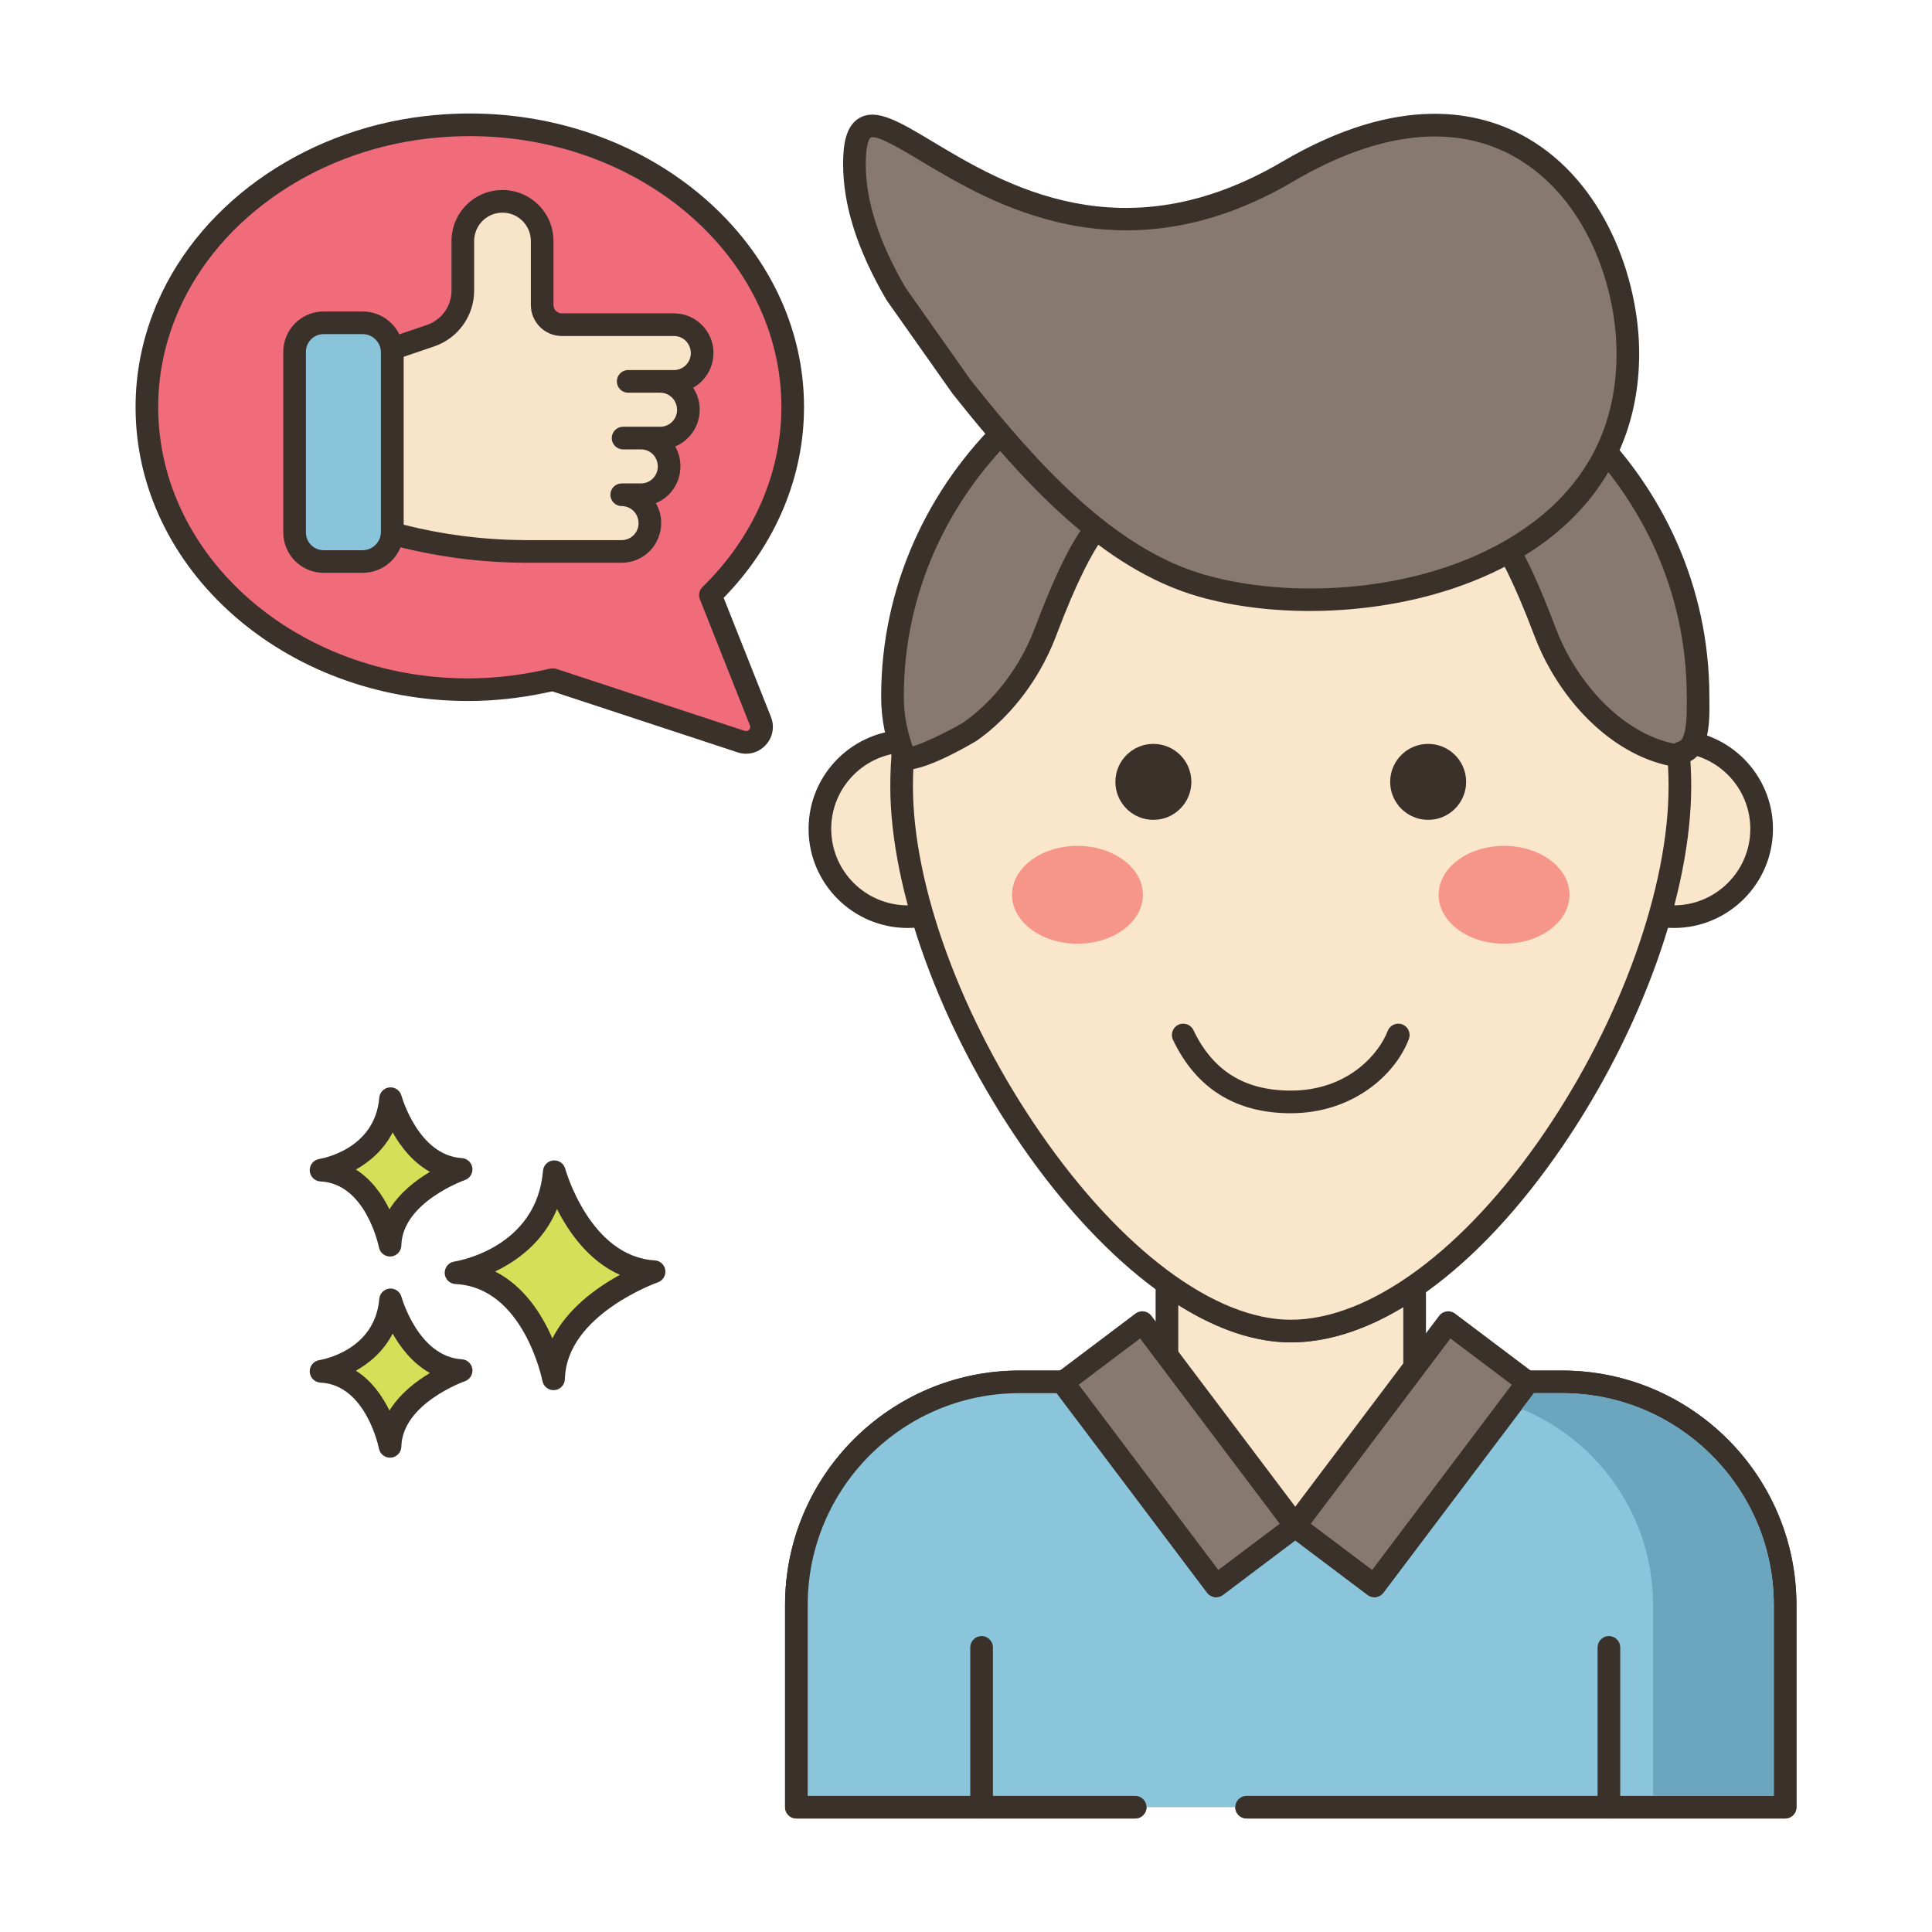
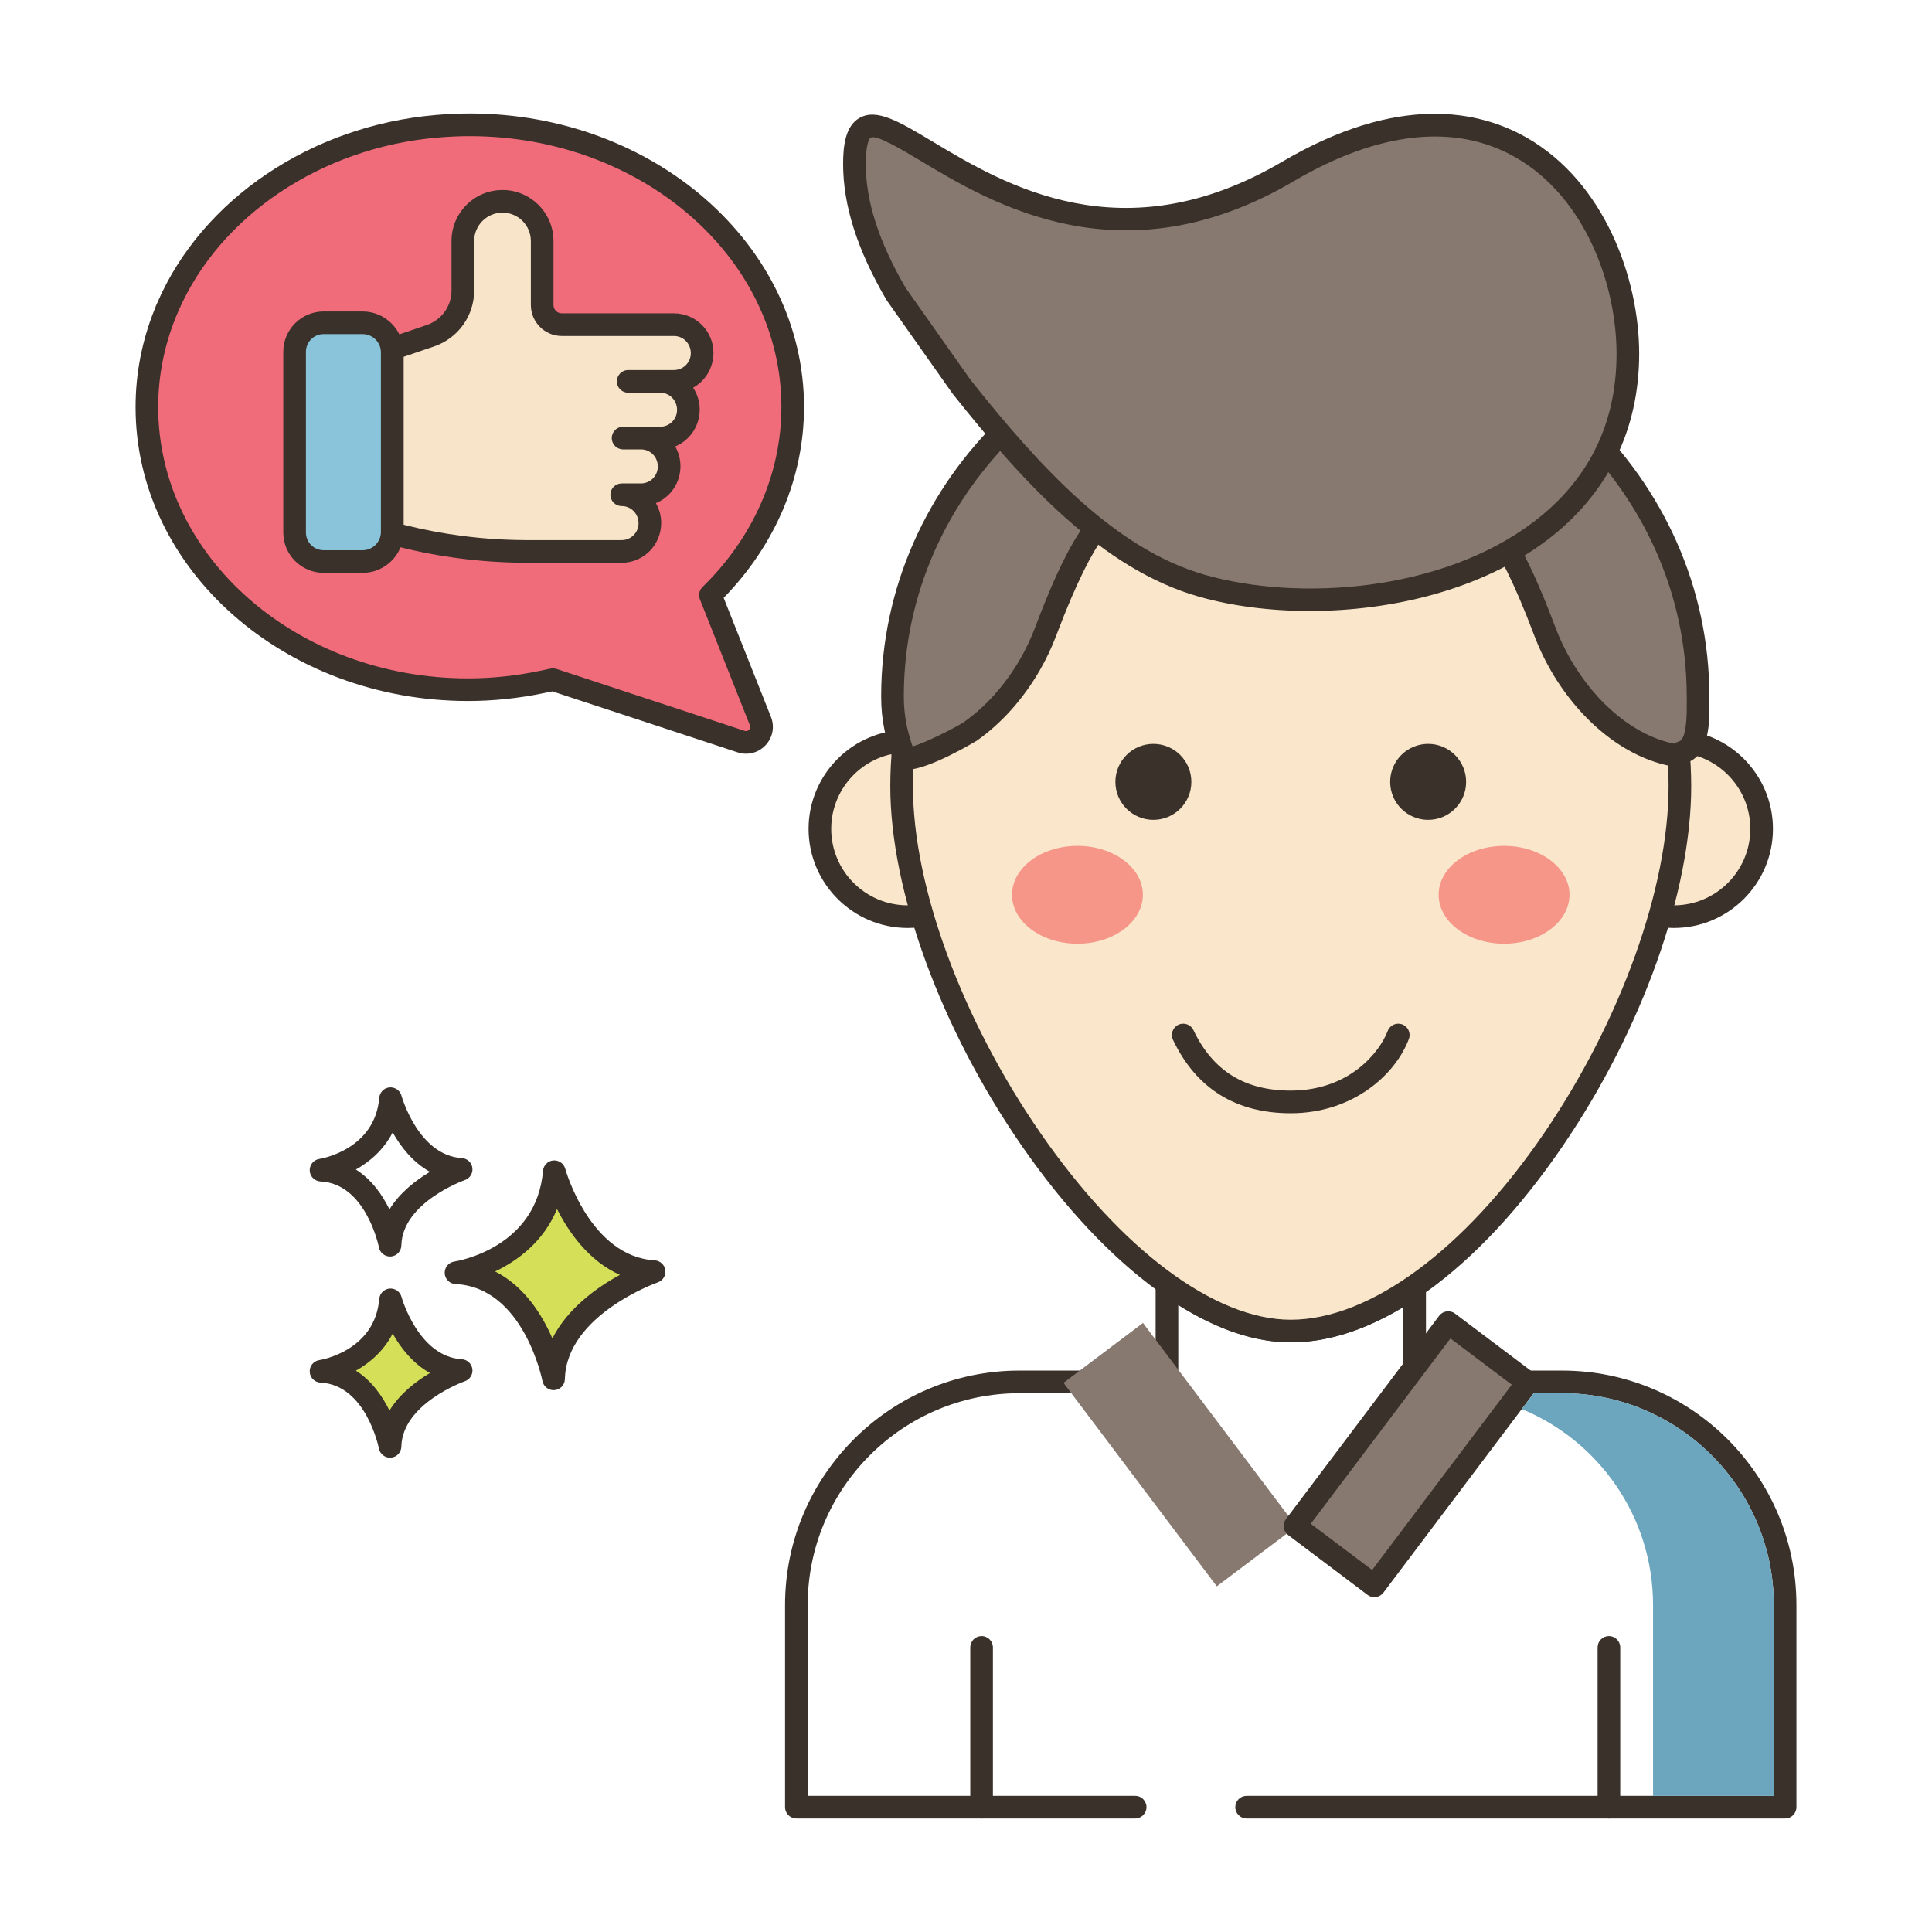
<svg xmlns="http://www.w3.org/2000/svg" id="Layer_1" enable-background="new 0 0 256 256" height="512" viewBox="0 0 256 256" width="512">
  <path d="m73.449 155.257c-.974 11.564-13.025 13.39-13.025 13.39 10.347.487 12.925 14.059 12.925 14.059.221-9.677 13.321-14.202 13.321-14.202-9.813-.588-13.221-13.247-13.221-13.247z" fill="#d6df58" />
  <path d="m86.761 167.006c-8.605-.514-11.833-12.024-11.864-12.14-.19-.702-.856-1.159-1.584-1.102-.725.066-1.298.642-1.359 1.367-.859 10.215-11.313 11.963-11.754 12.032-.763.115-1.313.79-1.273 1.561.04.77.657 1.384 1.428 1.421 9.028.425 11.499 12.718 11.522 12.842.138.711.76 1.217 1.473 1.217.042 0 .084-.001.126-.005.765-.064 1.357-.693 1.375-1.459.193-8.508 12.191-12.777 12.313-12.819.676-.235 1.092-.914.994-1.623-.1-.708-.683-1.249-1.397-1.292zm-13.567 10.346c-1.356-3.131-3.709-6.908-7.587-8.877 2.931-1.404 6.408-3.913 8.201-8.272 1.551 3.071 4.2 6.88 8.335 8.722-3.007 1.64-6.922 4.406-8.949 8.427z" fill="#3a312a" />
  <path d="m51.75 172.238c-.689 8.179-9.213 9.47-9.213 9.47 7.318.344 9.142 9.944 9.142 9.944.156-6.844 9.422-10.045 9.422-10.045-6.94-.415-9.351-9.369-9.351-9.369z" fill="#d6df58" />
  <path d="m61.191 180.109c-5.744-.344-7.955-8.126-7.993-8.263-.19-.704-.86-1.167-1.582-1.103-.726.065-1.3.643-1.361 1.368-.578 6.87-7.646 8.066-7.942 8.113-.763.115-1.313.79-1.273 1.561.04.77.657 1.384 1.428 1.421 6.035.284 7.724 8.644 7.739 8.726.136.712.759 1.22 1.473 1.22.041 0 .083-.001.125-.005.765-.063 1.358-.694 1.376-1.461.13-5.709 8.331-8.634 8.412-8.662.676-.234 1.093-.913.996-1.622-.099-.708-.684-1.25-1.398-1.293zm-9.585 6.796c-.924-1.886-2.34-3.947-4.447-5.28 1.856-1.042 3.698-2.63 4.871-4.917 1.058 1.874 2.654 3.955 4.941 5.224-1.849 1.101-3.989 2.74-5.365 4.973z" fill="#3a312a" />
-   <path d="m51.75 145.58c-.689 8.179-9.213 9.471-9.213 9.471 7.318.344 9.142 9.944 9.142 9.944.156-6.845 9.422-10.045 9.422-10.045-6.94-.416-9.351-9.37-9.351-9.37z" fill="#d6df58" />
  <path d="m61.191 153.452c-5.766-.345-7.972-8.186-7.994-8.265-.189-.702-.865-1.159-1.581-1.102-.726.065-1.3.643-1.361 1.368-.578 6.871-7.646 8.067-7.942 8.114-.763.115-1.313.79-1.273 1.561.04.77.657 1.384 1.428 1.421 6.035.284 7.724 8.644 7.739 8.726.136.713.759 1.22 1.473 1.22.041 0 .083-.001.125-.005.765-.063 1.358-.694 1.376-1.461.13-5.709 8.331-8.634 8.412-8.662.676-.234 1.093-.913.996-1.622-.099-.708-.684-1.25-1.398-1.293zm-9.585 6.795c-.924-1.885-2.34-3.947-4.447-5.28 1.856-1.041 3.698-2.63 4.871-4.916 1.058 1.874 2.654 3.954 4.941 5.223-1.849 1.101-3.989 2.741-5.365 4.973z" fill="#3a312a" />
-   <path d="m206.976 183.11h-19.53v-12.693c-5.402 3.745-10.991 5.954-16.415 5.954-5.203 0-10.693-2.231-16.073-6.021h-.331v12.759h-19.542c-16.327 0-29.56 13.234-29.56 29.56v26.788h131.012v-26.787c0-16.327-13.234-29.56-29.561-29.56z" fill="#fae6ca" />
  <path d="m206.977 181.609h-18.03v-11.192c0-.558-.31-1.07-.805-1.329-.494-.258-1.091-.222-1.55.096-5.444 3.773-10.68 5.687-15.561 5.687-4.678 0-9.795-1.934-15.209-5.747-.253-.178-.555-.274-.864-.274h-.331c-.828 0-1.5.671-1.5 1.5v11.259h-18.042c-17.127 0-31.061 13.934-31.061 31.061v26.788c0 .829.672 1.5 1.5 1.5h44.891c.828 0 1.5-.671 1.5-1.5s-.672-1.5-1.5-1.5h-43.391v-25.288c0-15.473 12.588-28.061 28.061-28.061h19.542c.828 0 1.5-.671 1.5-1.5v-10.176c5.2 3.278 10.205 4.938 14.904 4.938 4.776 0 9.782-1.576 14.915-4.69v9.929c0 .829.672 1.5 1.5 1.5h19.53c15.473 0 28.061 12.588 28.061 28.061v25.288h-69.855c-.828 0-1.5.671-1.5 1.5s.672 1.5 1.5 1.5h71.355c.828 0 1.5-.671 1.5-1.5v-26.789c0-17.127-13.933-31.061-31.06-31.061z" fill="#3a312a" />
-   <path d="m206.977 183.101h-4.673l.122.088-20.315 26.943-10.483-7.898-10.483 7.898-20.315-26.943.121-.088h-5.866c-16.327 0-29.561 13.234-29.561 29.56v26.799h131.012v-26.799c.001-16.326-13.232-29.56-29.559-29.56z" fill="#8ac5dc" />
-   <path d="m206.977 181.601h-4.672c-.649 0-1.225.417-1.426 1.035-.02.058-.034.116-.046.174l-19.017 25.222-9.286-6.997c-.533-.402-1.271-.402-1.805 0l-9.286 6.997-19.017-25.222c-.012-.058-.026-.116-.046-.174-.201-.618-.776-1.035-1.426-1.035h-5.865c-17.127 0-31.061 13.934-31.061 31.061v26.799c0 .829.672 1.5 1.5 1.5h44.89c.828 0 1.5-.671 1.5-1.5s-.672-1.5-1.5-1.5h-43.39v-25.299c0-15.473 12.588-28.061 28.061-28.061h4.93l19.932 26.434c.497.661 1.438.792 2.1.295l9.581-7.219 9.581 7.219c.661.498 1.603.367 2.1-.295l19.932-26.434h3.736c15.473 0 28.061 12.588 28.061 28.061v25.299h-69.855c-.828 0-1.5.671-1.5 1.5s.672 1.5 1.5 1.5h71.355c.828 0 1.5-.671 1.5-1.5v-26.799c-.001-17.128-13.934-31.061-31.061-31.061z" fill="#3a312a" />
  <path clip-rule="evenodd" d="m120.272 98.199c-6.424 0-11.631 5.208-11.631 11.631s5.208 11.631 11.631 11.631c6.424 0 11.632-5.208 11.632-11.631s-5.208-11.631-11.632-11.631z" fill="#fae6ca" fill-rule="evenodd" />
  <path d="m120.271 96.699c-7.24 0-13.131 5.891-13.131 13.131s5.891 13.131 13.131 13.131c7.241 0 13.132-5.891 13.132-13.131s-5.89-13.131-13.132-13.131zm0 23.263c-5.586 0-10.131-4.545-10.131-10.131s4.545-10.131 10.131-10.131c5.587 0 10.132 4.545 10.132 10.131s-4.545 10.131-10.132 10.131z" fill="#3a312a" />
  <circle clip-rule="evenodd" cx="221.794" cy="109.831" fill="#fae6ca" fill-rule="evenodd" r="11.631" />
  <path d="m221.794 96.699c-7.241 0-13.132 5.891-13.132 13.131s5.891 13.131 13.132 13.131 13.132-5.891 13.132-13.131-5.891-13.131-13.132-13.131zm0 23.263c-5.587 0-10.132-4.545-10.132-10.131s4.545-10.131 10.132-10.131 10.132 4.545 10.132 10.131-4.545 10.131-10.132 10.131z" fill="#3a312a" />
  <path d="m171.033 52.621c-28.478 0-51.563 23.086-51.563 51.563s28.524 72.188 51.563 72.188c24.137 0 51.563-43.711 51.563-72.188s-23.086-51.563-51.563-51.563z" fill="#fae6ca" />
  <g fill="#3a312a">
    <path d="m171.032 51.121c-29.259 0-53.063 23.804-53.063 53.063 0 13.838 6.67 32.087 17.407 47.626 11.277 16.319 24.605 26.063 35.655 26.063 11.633 0 24.781-9.502 36.073-26.07 10.479-15.377 16.99-33.624 16.99-47.618.002-29.26-23.802-53.064-53.062-53.064zm33.594 98.992c-10.566 15.504-23.125 24.76-33.594 24.76-10.064 0-22.471-9.259-33.187-24.768-10.409-15.064-16.876-32.66-16.876-45.92 0-27.605 22.458-50.063 50.063-50.063s50.063 22.458 50.063 50.063c.001 13.423-6.31 31.022-16.469 45.928z" />
    <path d="m152.828 98.569c-2.78 0-5.033 2.253-5.033 5.033s2.253 5.033 5.033 5.033 5.033-2.253 5.033-5.033c0-2.779-2.253-5.033-5.033-5.033z" />
    <path d="m189.237 98.569c-2.78 0-5.033 2.253-5.033 5.033s2.253 5.033 5.033 5.033 5.033-2.253 5.033-5.033c0-2.779-2.253-5.033-5.033-5.033z" />
  </g>
  <path d="m142.769 112.084c-4.788 0-8.67 2.902-8.67 6.481s3.882 6.481 8.67 6.481 8.67-2.902 8.67-6.481-3.882-6.481-8.67-6.481z" fill="#f59689" />
  <path d="m199.296 112.084c-4.788 0-8.67 2.902-8.67 6.481s3.882 6.481 8.67 6.481 8.67-2.902 8.67-6.481-3.882-6.481-8.67-6.481z" fill="#f59689" />
  <path d="m224.998 92.266c0-28.18-23.894-51.025-53.37-51.025-29.475 0-53.37 22.845-53.37 51.026 0 2.982.539 5.204 1.542 7.981.473 1.309 8.115-2.871 8.766-3.329 3.254-2.291 5.913-5.396 7.901-8.829.822-1.427 1.507-2.88 2.059-4.333 1.759-4.635 6.539-17.533 11.392-16.521 6.508 1.357 13.885 2.123 21.71 2.123s15.202-.767 21.71-2.123c4.853-1.012 9.634 11.886 11.392 16.521.552 1.453 1.237 2.906 2.059 4.333 3.283 5.679 8.829 11.086 15.575 12.069.017-.326.428-.437.735-.548 2.209-.803 1.899-5.575 1.899-7.345z" fill="#87796f" />
  <path d="m226.504 92.841-.006-.575c0-28.962-24.614-52.525-54.87-52.525s-54.87 23.563-54.87 52.526c0 3.311.625 5.704 1.632 8.49.195.542.635.956 1.206 1.136.187.059.403.086.646.086 2.853 0 9.126-3.791 9.188-3.834 3.258-2.292 6.14-5.51 8.338-9.308.847-1.472 1.574-3.002 2.161-4.549l.11-.29c5.282-13.94 8.264-15.567 9.573-15.295 6.858 1.43 14.267 2.155 22.017 2.155s15.158-.725 22.016-2.155c1.313-.263 4.29 1.348 9.574 15.295l.11.29c.587 1.547 1.314 3.077 2.162 4.552 4.102 7.093 10.328 11.879 16.657 12.803.417.059.842-.057 1.169-.325.103-.084.193-.182.27-.289.014-.005.024-.008.026-.009 2.994-1.088 2.927-5.701 2.891-8.179zm-3.99 5.386c-.149.052-.416.146-.692.314-5.172-1.058-10.258-5.19-13.732-11.2-.767-1.334-1.425-2.719-1.956-4.117l-.109-.289c-3.452-9.109-7.685-18.271-12.992-17.168-6.657 1.388-13.858 2.092-21.403 2.092s-14.746-.704-21.404-2.092c-5.283-1.11-9.539 8.059-12.991 17.168l-.109.288c-.531 1.398-1.189 2.784-1.954 4.114-1.98 3.421-4.563 6.31-7.463 8.352-.895.607-5.022 2.729-6.788 3.213-.724-2.139-1.16-4.09-1.16-6.636 0-27.309 23.269-49.526 51.87-49.526s51.87 22.217 51.87 49.525l.007.619c.059 4.313-.551 5.182-.994 5.343z" fill="#3a312a" />
  <path d="m149.662 175.82h13.182v33.743h-13.182z" fill="#87796f" transform="matrix(.799 -.602 .602 .799 -84.504 132.851)" />
-   <path d="m172.869 201.295-20.309-26.947c-.499-.662-1.441-.795-2.101-.295l-10.526 7.933c-.662.499-.794 1.439-.296 2.101l20.308 26.947c.239.318.596.527.989.583.07.01.14.015.209.015.324 0 .642-.105.902-.302l10.527-7.934c.318-.239.527-.595.583-.989.057-.394-.047-.794-.286-1.112zm-11.431 6.736-18.502-24.552 8.131-6.127 18.503 24.551z" fill="#3a312a" />
  <path d="m170.131 186.101h33.743v13.182h-33.743z" fill="#87796f" transform="matrix(.602 -.799 .799 .602 -79.43 226.061)" />
  <path d="m203.322 181.987-10.526-7.933c-.66-.5-1.602-.367-2.101.295l-20.309 26.947c-.239.318-.343.718-.287 1.111.056.394.265.75.583.989l10.527 7.934c.261.197.578.302.902.302.069 0 .14-.005.209-.015.394-.055.75-.265.989-.583l20.308-26.947c.499-.661.367-1.602-.295-2.1zm-21.505 26.044-8.132-6.128 18.503-24.551 8.131 6.127z" fill="#3a312a" />
  <path d="m130.065 216.788c-.828 0-1.5.671-1.5 1.5v21.172c0 .829.672 1.5 1.5 1.5s1.5-.671 1.5-1.5v-21.172c0-.829-.671-1.5-1.5-1.5z" fill="#3a312a" />
  <path d="m213.19 216.788c-.828 0-1.5.671-1.5 1.5v21.172c0 .829.672 1.5 1.5 1.5s1.5-.671 1.5-1.5v-21.172c0-.829-.671-1.5-1.5-1.5z" fill="#3a312a" />
  <path d="m170.664 22.72c-36.348 21.383-57.446-19.722-57.446-.976 0 5.925 2.387 11.835 5.521 17.212l8.675 12.297c8.752 11.021 19.223 22.772 31.868 26.367 20.368 5.791 56.418-1.433 56.418-30.749 0-18.745-15.712-41.402-45.036-24.151z" fill="#87796f" />
  <path d="m202.298 18.242c-6.241-3.569-16.927-5.915-32.395 3.185-21.144 12.438-36.889 2.997-46.295-2.646-4.472-2.681-7.423-4.454-9.719-3.154-1.924 1.09-2.171 3.841-2.171 6.117 0 5.48 1.872 11.358 5.725 17.968.021.037.045.074.07.109l8.675 12.297c.017.023.033.046.051.068 9.376 11.806 19.817 23.233 32.633 26.877 4.306 1.224 9.364 1.896 14.681 1.896 10.819 0 22.697-2.785 31.408-9.365 8.007-6.048 12.239-14.597 12.239-24.723 0-10.007-4.608-22.741-14.902-28.629zm.854 50.959c-12.21 9.223-31.105 10.49-43.46 6.977-11.987-3.408-22.021-14.422-31.077-25.823l-8.612-12.209c-3.556-6.116-5.284-11.481-5.284-16.401 0-3.104.623-3.492.649-3.507.781-.441 4.197 1.617 6.696 3.116 9.324 5.592 26.683 16.001 49.36 2.659 11.263-6.625 21.423-7.72 29.384-3.167 9.252 5.291 13.392 16.884 13.392 26.027 0 9.279-3.717 16.792-11.048 22.328z" fill="#3a312a" />
  <path d="m185.806 135.736c-.778-.292-1.64.102-1.931.878-1.023 2.73-5.024 7.895-12.844 7.895-6.109 0-10.327-2.621-12.894-8.013-.356-.748-1.251-1.066-1.999-.71s-1.065 1.251-.71 1.999c3.071 6.452 8.321 9.724 15.603 9.724 8.221 0 13.876-5.102 15.652-9.842.292-.775-.102-1.64-.877-1.931z" fill="#3a312a" />
  <path d="m94.131 78.853c6.779-6.615 10.906-15.349 10.906-24.927 0-20.648-19.156-37.387-42.787-37.387-1.492 0-2.965.068-4.417.198-16.333 1.402-29.951 10.924-35.584 23.914-.064.147-.135.292-.197.44-.06.143-.11.29-.168.434-1.562 3.882-2.421 8.053-2.421 12.402v.009c0 .012-.001.025-.001.037 0 20.665 19.053 37.417 42.555 37.417 3.376 0 6.65-.371 9.799-1.027.459-.092.917-.183 1.37-.288.025-.006.051-.01.076-.016l24.935 8.208c1.66.547 3.204-1.093 2.56-2.717z" fill="#f16c7a" />
  <path d="m95.89 79.217c6.874-7.044 10.647-15.988 10.647-25.291 0-21.442-19.867-38.887-44.287-38.887-1.514 0-3.045.068-4.545.203-16.451 1.412-30.909 11.151-36.834 24.815l-.077.17c-.042.093-.085.186-.127.286-.038.093-.074.187-.109.28l-.065.17c-1.679 4.172-2.529 8.533-2.529 12.961 0 .015 0 .031.001.046h-.001c0 21.459 19.763 38.917 44.055 38.917 3.333 0 6.732-.356 10.092-1.056.361-.072.724-.145 1.075-.221l24.544 8.079c.373.123.754.183 1.129.183.96 0 1.888-.392 2.576-1.123.959-1.017 1.233-2.456.719-3.755zm3.36 17.478c-.092.097-.287.246-.583.148l-24.936-8.208c-.138-.045-.303-.066-.467-.066-.145 0-.289.016-.414.045-.438.101-.883.189-1.34.281-3.171.66-6.365.995-9.493.995-22.638 0-41.055-16.112-41.054-35.955 0-.017 0-.035-.001-.052.006-4.028.783-7.998 2.311-11.793l.352-.842c5.491-12.663 18.969-21.697 34.342-23.016 1.418-.127 2.858-.192 4.283-.192 22.766 0 41.287 16.099 41.287 35.887 0 8.803-3.712 17.275-10.453 23.854-.433.422-.569 1.064-.347 1.626l6.626 16.697c.115.288-.021.494-.113.591z" fill="#3a312a" />
  <path d="m89.307 43.022h-14.863c-1.438 0-2.604-1.165-2.604-2.604v-8.482c0-2.905-2.355-5.26-5.256-5.26-1.452 0-2.766.588-3.717 1.539-.951.954-1.539 2.268-1.539 3.721v6.563c0 2.704-1.722 5.111-4.284 5.982l-5.104 1.739c.021.156.031.315.031.477v23.784c0 .073-.004.142-.004.211l1.103.28c5.346 1.359 10.837 2.057 16.353 2.092.045 0 .086.003.131.003h12.826c2.061 0 3.731-1.67 3.731-3.731v-.048c0-2.061-1.67-3.731-3.731-3.731h2.552c2.061 0 3.731-1.67 3.731-3.731v-.048c0-2.017-1.599-3.659-3.599-3.729-.044-.002-2.459-.002-2.503-.002h4.923c2.061 0 3.731-1.67 3.731-3.731v-.048c0-2.061-1.67-3.731-3.731-3.731h-4.246l.003-.003h6.065c2.061 0 3.731-1.67 3.731-3.731v-.048c0-2.063-1.67-3.733-3.73-3.733z" fill="#f8e4c8" />
  <path d="m94.537 46.753c0-2.885-2.347-5.231-5.23-5.231h-14.863c-.608 0-1.104-.495-1.104-1.104v-8.482c0-3.727-3.03-6.759-6.756-6.759-1.806 0-3.502.702-4.78 1.98-1.274 1.279-1.977 2.977-1.977 4.779v6.563c0 2.064-1.313 3.897-3.268 4.563l-5.104 1.739c-.677.231-1.097.907-1.004 1.616.013.092.019.186.019.281l-.001 23.85-.003.145c0 .687.466 1.285 1.132 1.454l1.102.279c5.441 1.384 11.064 2.103 16.729 2.139.02.001.105.003.125.003h12.826c2.885 0 5.231-2.347 5.231-5.279 0-.954-.257-1.849-.704-2.619 1.908-.783 3.256-2.669 3.256-4.892 0-.957-.253-1.852-.695-2.622 1.903-.785 3.247-2.669 3.247-4.889 0-1.068-.322-2.063-.874-2.892 1.606-.897 2.696-2.623 2.696-4.622zm-5.23 2.28h-6.065c-.438 0-.856.195-1.142.527-.382.445-.469 1.071-.224 1.603.244.532.776.873 1.362.873h4.246c1.229 0 2.23 1.001 2.23 2.28 0 1.23-1.001 2.231-2.23 2.231h-4.923c-.828 0-1.5.671-1.5 1.5s.672 1.5 1.5 1.5c.043 0 2.318 0 2.451.001 1.206.042 2.15 1.021 2.15 2.278 0 1.23-1.001 2.231-2.231 2.231h-2.551c-.828 0-1.5.671-1.5 1.5s.672 1.5 1.5 1.5c1.23 0 2.231 1.001 2.231 2.28 0 1.23-1.001 2.231-2.231 2.231h-12.831c-.017 0-.099-.003-.115-.003-5.396-.034-10.766-.72-15.962-2.038v-22.243l4.056-1.382c3.17-1.078 5.301-4.053 5.301-7.402v-6.563c0-1.003.392-1.949 1.1-2.66.709-.709 1.653-1.1 2.657-1.1 2.071 0 3.756 1.687 3.756 3.759v8.482c0 2.263 1.841 4.104 4.104 4.104h14.862c1.229 0 2.23 1.001 2.23 2.28-.001 1.23-1.002 2.231-2.231 2.231z" fill="#3a312a" />
  <path d="m48.048 42.772h-5.17c-2.121 0-3.84 1.719-3.84 3.84v23.953c0 2.121 1.719 3.84 3.84 3.84h5.17c2.168 0 3.925-1.757 3.925-3.925v-23.782c0-2.168-1.757-3.926-3.925-3.926z" fill="#89c4db" />
  <path d="m48.048 41.272h-5.17c-2.945 0-5.341 2.396-5.341 5.34v23.953c0 2.945 2.396 5.34 5.341 5.34h5.17c2.991 0 5.425-2.434 5.425-5.426v-23.782c0-2.991-2.434-5.425-5.425-5.425zm2.425 29.208c0 1.337-1.088 2.426-2.425 2.426h-5.17c-1.291 0-2.341-1.05-2.341-2.34v-23.954c0-1.291 1.05-2.34 2.341-2.34h5.17c1.337 0 2.425 1.088 2.425 2.425z" fill="#3a312a" />
  <path d="m206.977 184.603h-3.74l-1.59 2.11c10.2 4.21 17.39 14.26 17.39 25.95v25.3h16v-25.3c0-15.47-12.59-28.06-28.06-28.06z" fill="#6ca6be" />
</svg>